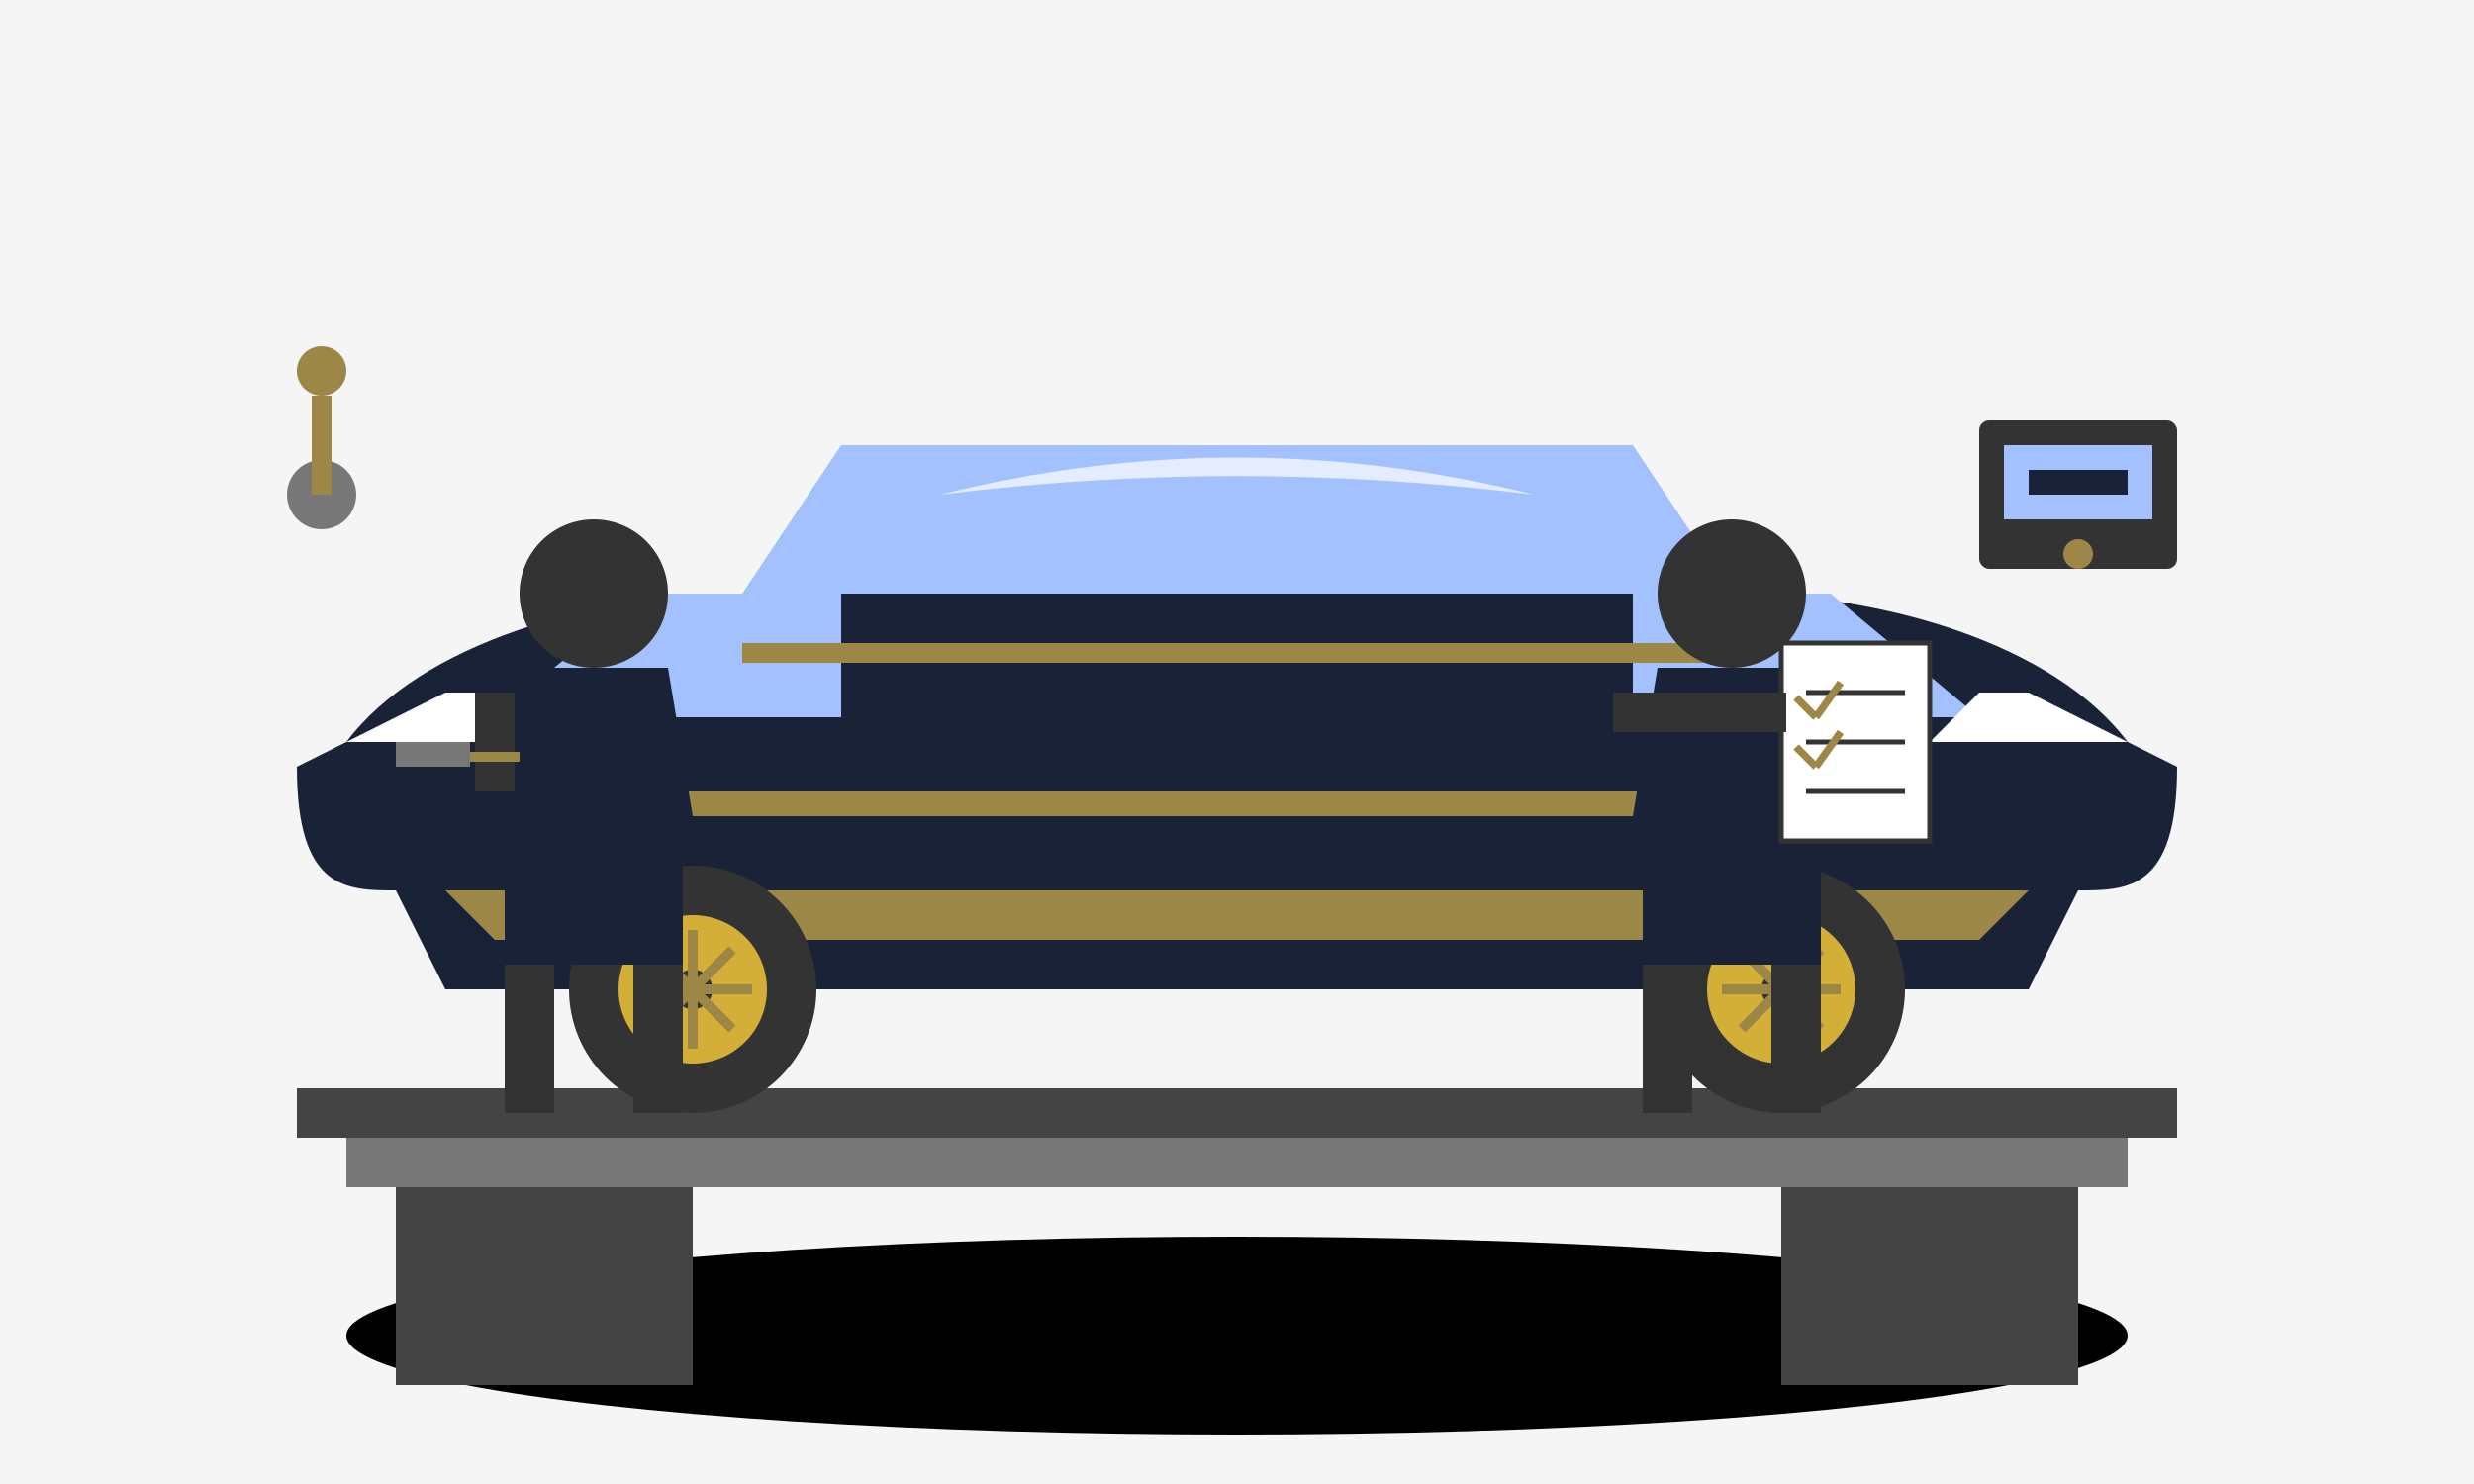
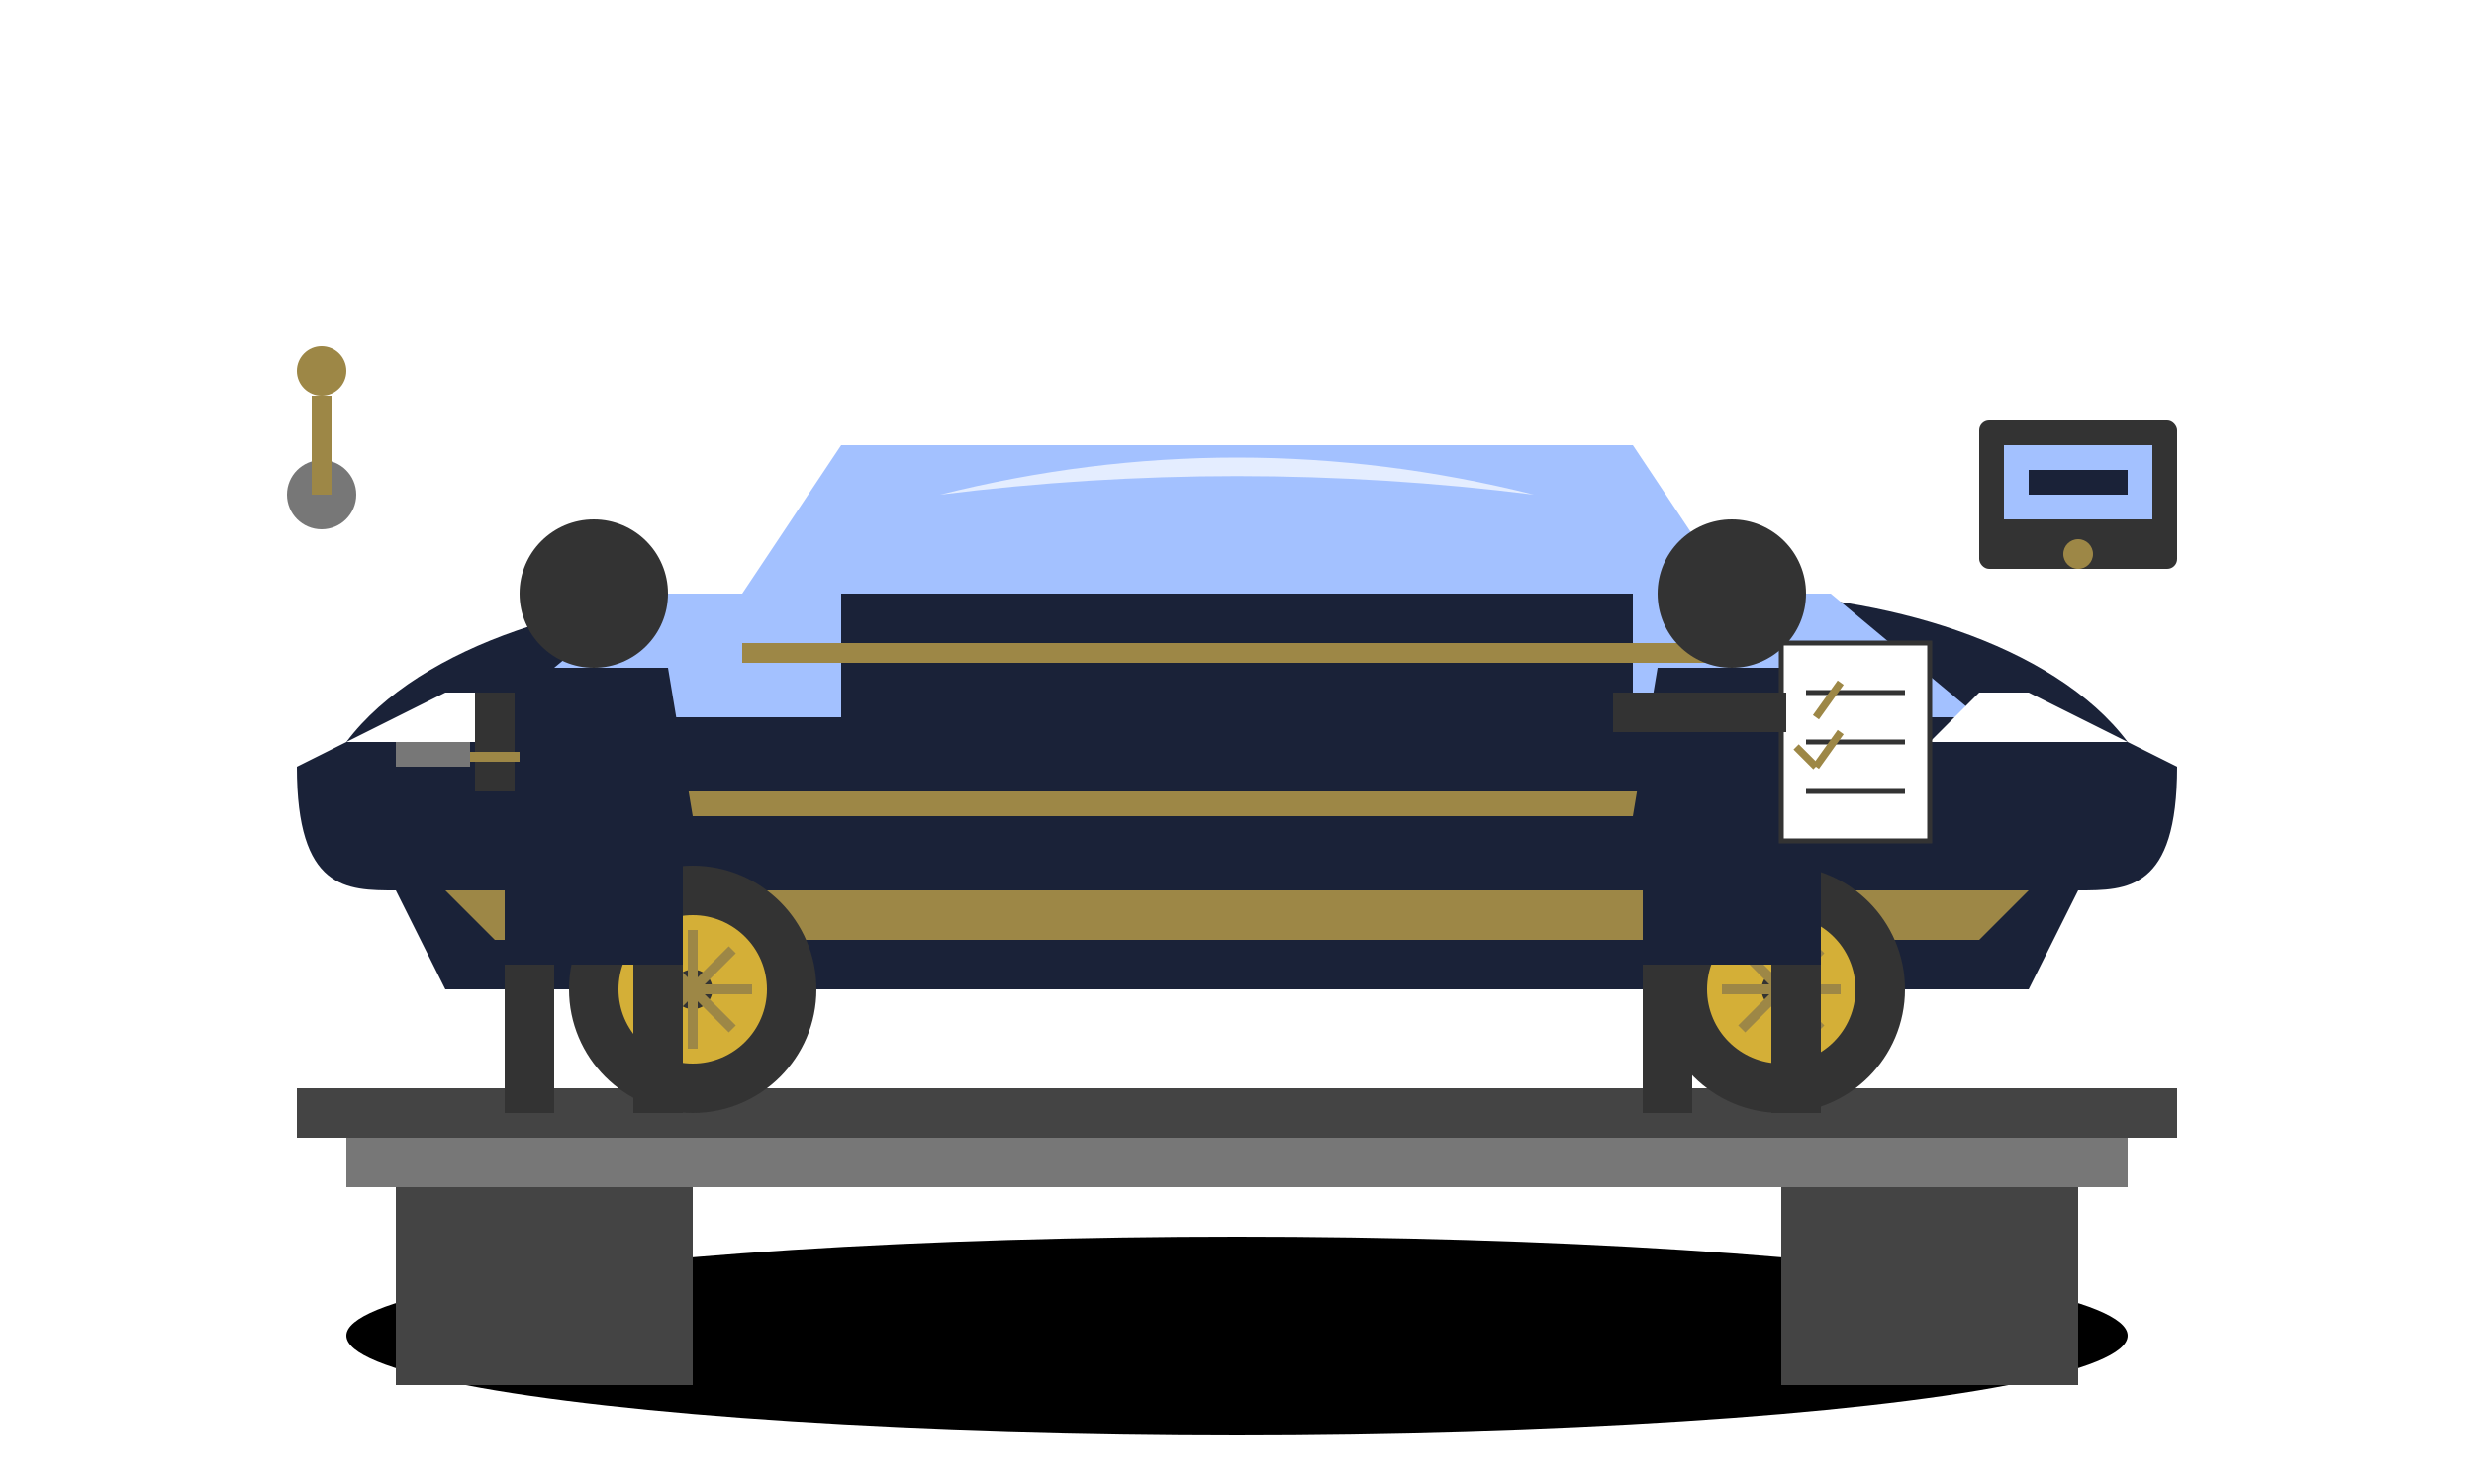
<svg xmlns="http://www.w3.org/2000/svg" width="500" height="300" viewBox="0 0 500 300">
  <style>
    .bg { fill: #f5f5f5; }
    .car-body { fill: #1a2238; }
    .car-window { fill: #a3c1ff; }
    .car-light { fill: #ffffff; }
    .car-detail { fill: #9d8746; }
    .car-wheel { fill: #333333; }
    .car-wheel-rim { fill: #d4af37; }
    .person { fill: #333333; }
    .person-cloth { fill: #1a2238; }
    .tool { fill: #777777; }
    .tool-handle { fill: #9d8746; }
    .shadow { fill: #00000033; }
    .shine { fill: #ffffff; opacity: 0.7; }
    .checklist { fill: #ffffff; stroke: #333333; }
  </style>
-   <rect class="bg" width="500" height="300" />
  <ellipse class="shadow" cx="250" cy="270" rx="180" ry="20" />
  <g transform="translate(250, 180)">
    <rect fill="#444444" x="-190" y="40" width="380" height="10" />
    <rect fill="#777777" x="-180" y="50" width="360" height="10" />
    <rect fill="#444444" x="-170" y="60" width="60" height="40" />
    <rect fill="#444444" x="110" y="60" width="60" height="40" />
    <path class="car-body" d="M-180,-30 C-165,-50 -130,-60 -100,-60 L100,-60 C130,-60 165,-50 180,-30 L190,-25 C190,0 180,0 170,0 L160,20 L-160,20 L-170,0 C-180,0 -190,0 -190,-25 L-180,-30" />
    <path class="car-window" d="M-100,-60 L-80,-90 L80,-90 L100,-60 L-100,-60" />
    <path class="car-window" d="M-150,-35 L-120,-60 L-80,-60 L-80,-35 L-150,-35" />
    <path class="car-window" d="M80,-60 L120,-60 L150,-35 L80,-35 L80,-60" />
    <path class="car-light" d="M-180,-30 L-160,-40 L-150,-40 L-140,-30 L-180,-30" />
    <path class="car-light" d="M140,-30 L150,-40 L160,-40 L180,-30 L140,-30" />
    <rect class="car-detail" x="-140" y="-20" width="280" height="5" />
    <rect class="car-detail" x="-100" y="-50" width="200" height="4" />
    <path class="car-detail" d="M-160,0 L160,0 L150,10 L-150,10 L-160,0" />
    <g transform="translate(-110, 20)">
      <circle class="car-wheel" cx="0" cy="0" r="25" />
      <circle class="car-wheel-rim" cx="0" cy="0" r="15" />
      <circle fill="#333" cx="0" cy="0" r="4" />
      <g stroke="#9d8746" stroke-width="2">
        <line x1="-12" y1="0" x2="12" y2="0" />
        <line x1="0" y1="-12" x2="0" y2="12" />
        <line x1="-8" y1="-8" x2="8" y2="8" />
        <line x1="-8" y1="8" x2="8" y2="-8" />
      </g>
    </g>
    <g transform="translate(110, 20)">
      <circle class="car-wheel" cx="0" cy="0" r="25" />
      <circle class="car-wheel-rim" cx="0" cy="0" r="15" />
      <circle fill="#333" cx="0" cy="0" r="4" />
      <g stroke="#9d8746" stroke-width="2">
        <line x1="-12" y1="0" x2="12" y2="0" />
        <line x1="0" y1="-12" x2="0" y2="12" />
        <line x1="-8" y1="-8" x2="8" y2="8" />
        <line x1="-8" y1="8" x2="8" y2="-8" />
      </g>
    </g>
    <path class="shine" d="M-60,-80 C-20,-85 20,-85 60,-80 C20,-90 -20,-90 -60,-80 Z" />
  </g>
  <g transform="translate(120, 180)">
    <circle class="person" cx="0" cy="-60" r="15" />
    <path class="person-cloth" d="M-15,-45 L15,-45 L20,-15 L-20,-15 Z" />
    <rect class="person-cloth" x="-18" y="-15" width="36" height="30" />
    <rect class="person" x="-18" y="15" width="10" height="30" />
    <rect class="person" x="8" y="15" width="10" height="30" />
    <rect class="person" x="-24" y="-40" width="8" height="20" />
    <rect class="tool" x="-40" y="-30" width="15" height="5" />
    <rect class="tool-handle" x="-25" y="-28" width="10" height="2" />
  </g>
  <g transform="translate(350, 180)">
    <circle class="person" cx="0" cy="-60" r="15" />
    <path class="person-cloth" d="M-15,-45 L15,-45 L20,-15 L-20,-15 Z" />
    <rect class="person-cloth" x="-18" y="-15" width="36" height="30" />
    <rect class="person" x="-18" y="15" width="10" height="30" />
    <rect class="person" x="8" y="15" width="10" height="30" />
    <rect class="checklist" x="10" y="-50" width="30" height="40" />
    <line stroke="#333333" x1="15" y1="-40" x2="35" y2="-40" />
    <line stroke="#333333" x1="15" y1="-30" x2="35" y2="-30" />
    <line stroke="#333333" x1="15" y1="-20" x2="35" y2="-20" />
    <rect class="person" x="-24" y="-40" width="35" height="8" />
    <g transform="translate(17, -35)">
-       <line stroke="#9d8746" stroke-width="1.5" x1="-4" y1="-4" x2="0" y2="0" />
      <line stroke="#9d8746" stroke-width="1.5" x1="0" y1="0" x2="5" y2="-7" />
    </g>
    <g transform="translate(17, -25)">
      <line stroke="#9d8746" stroke-width="1.5" x1="-4" y1="-4" x2="0" y2="0" />
      <line stroke="#9d8746" stroke-width="1.5" x1="0" y1="0" x2="5" y2="-7" />
    </g>
  </g>
  <g transform="translate(65, 100)">
    <circle fill="#777777" cx="0" cy="0" r="7" />
    <rect fill="#9d8746" x="-2" y="-20" width="4" height="20" />
    <circle fill="#9d8746" cx="0" cy="-25" r="5" />
  </g>
  <g transform="translate(420, 100)">
    <rect fill="#333333" x="-20" y="-15" width="40" height="30" rx="2" />
    <rect fill="#a3c1ff" x="-15" y="-10" width="30" height="15" />
    <circle fill="#9d8746" cx="0" cy="12" r="3" />
    <rect fill="#1a2238" x="-10" y="-5" width="20" height="5" />
  </g>
</svg>